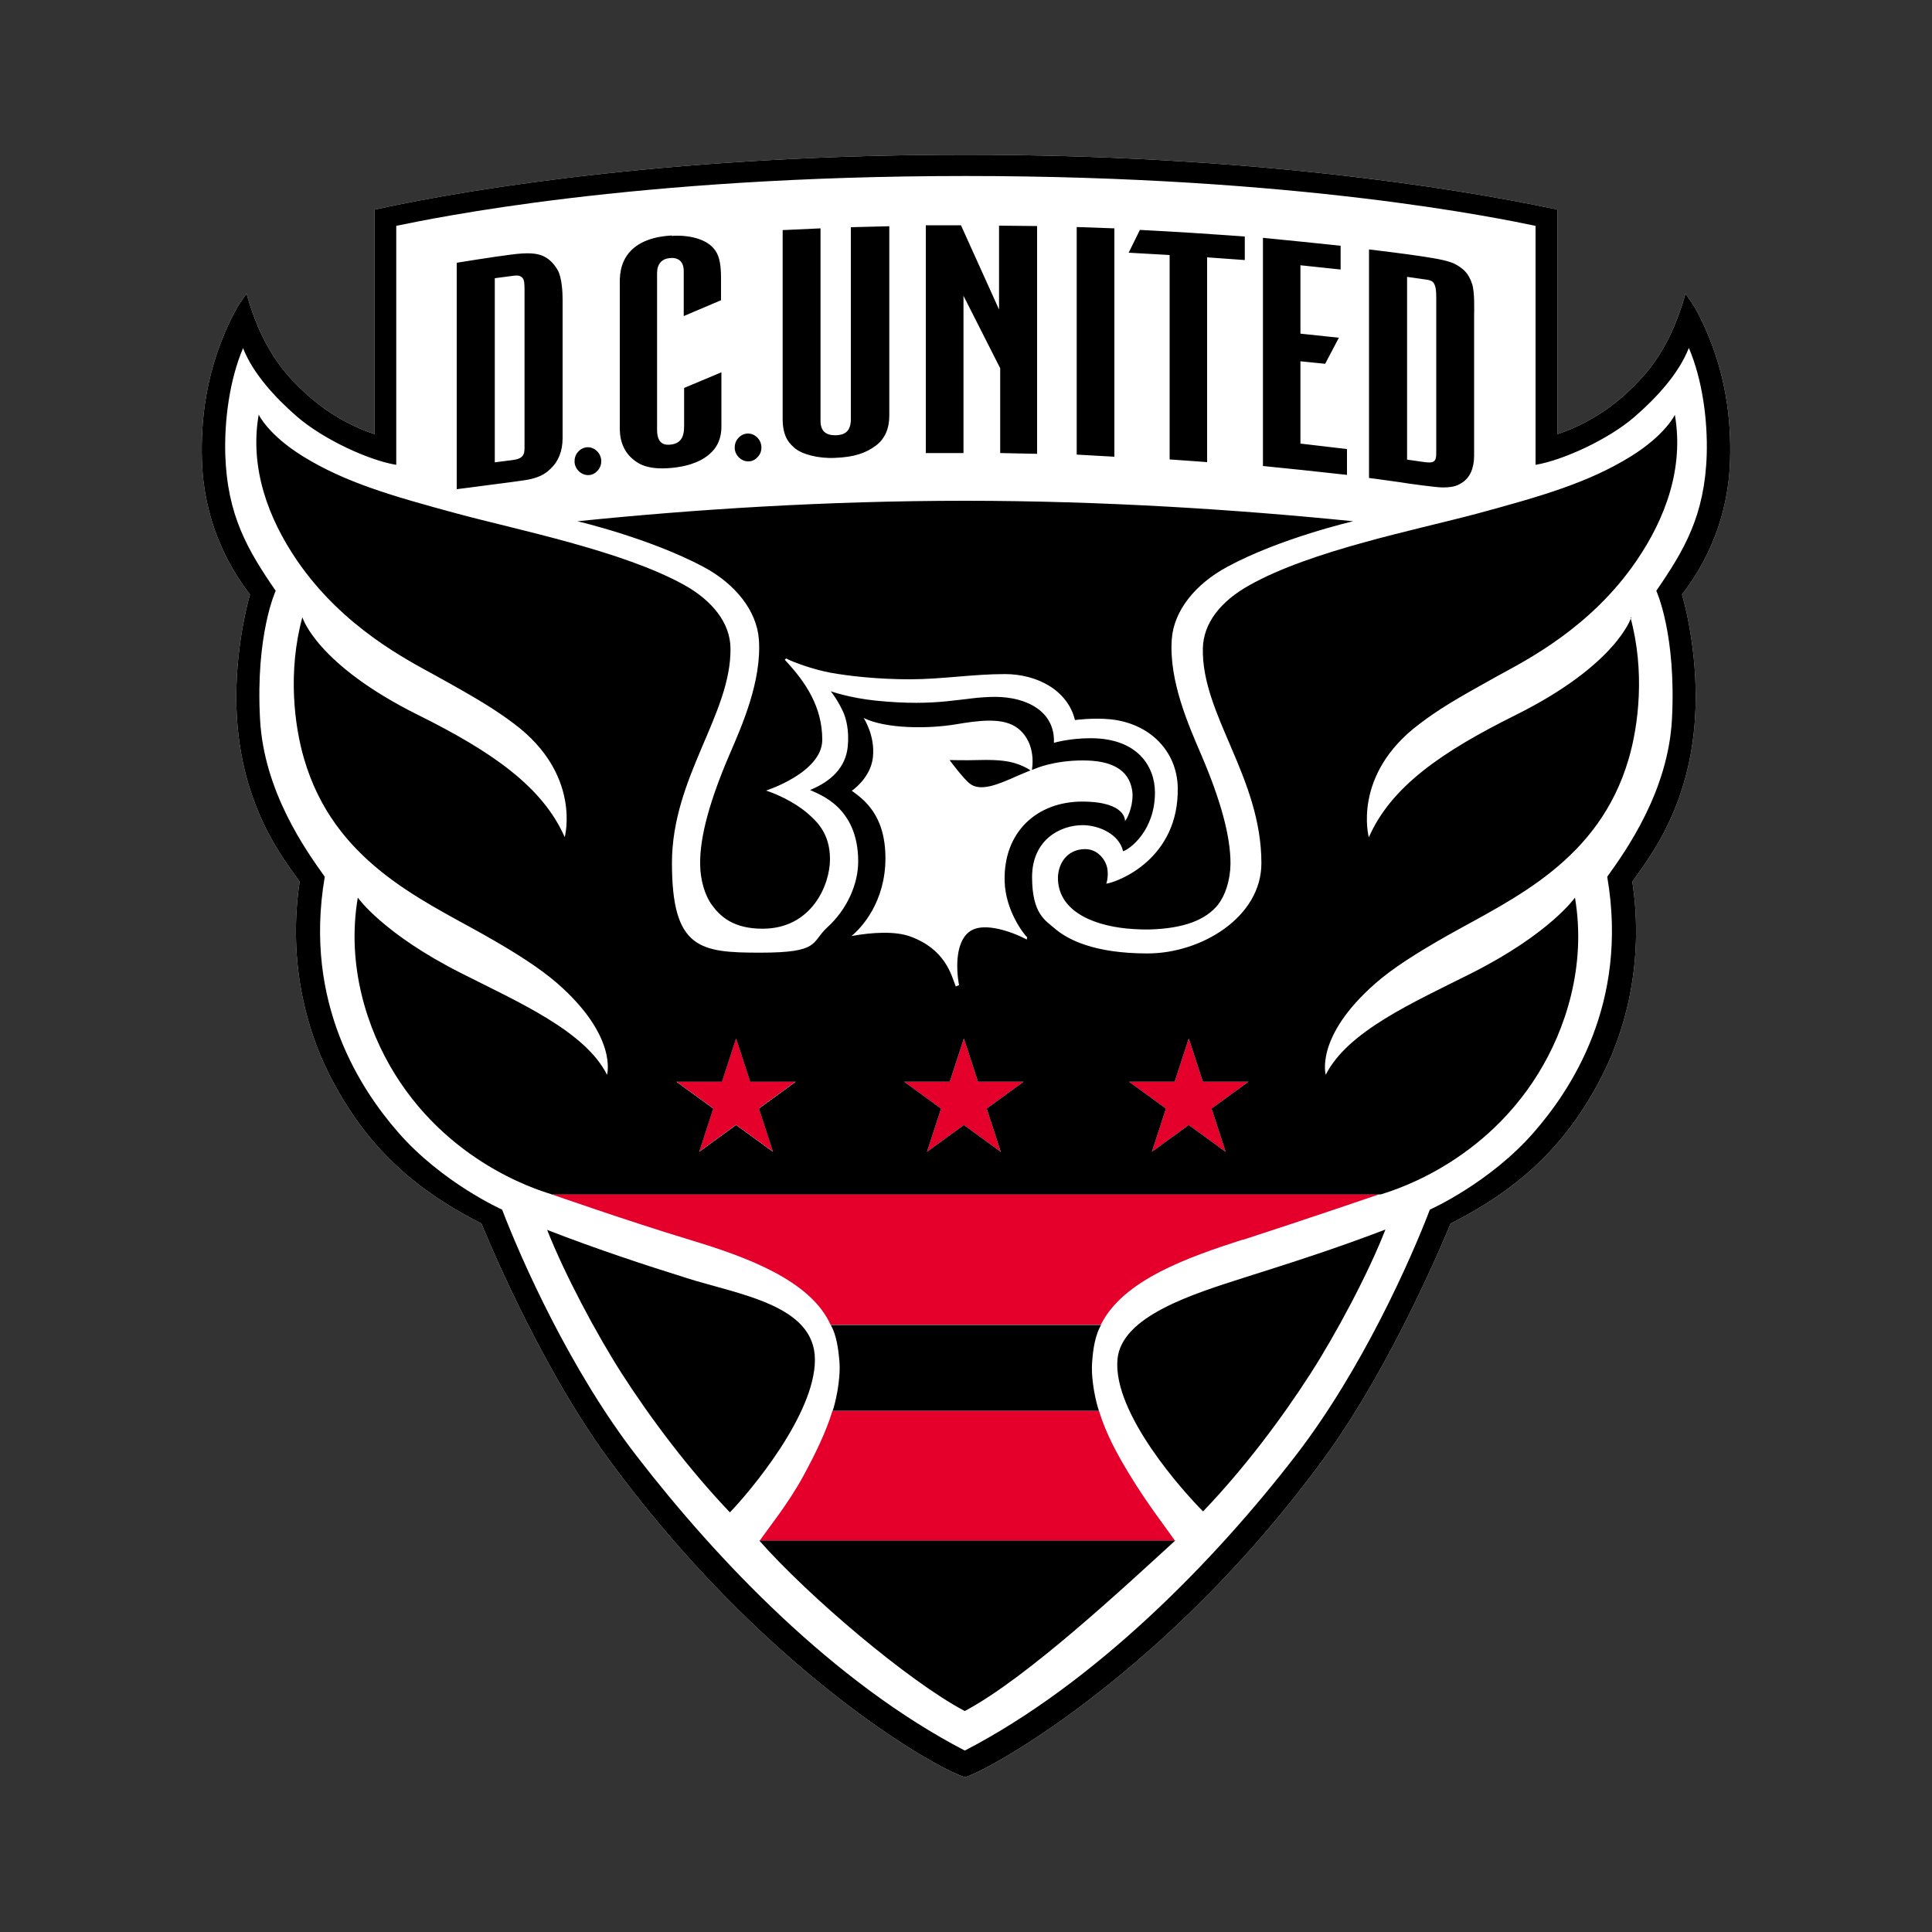
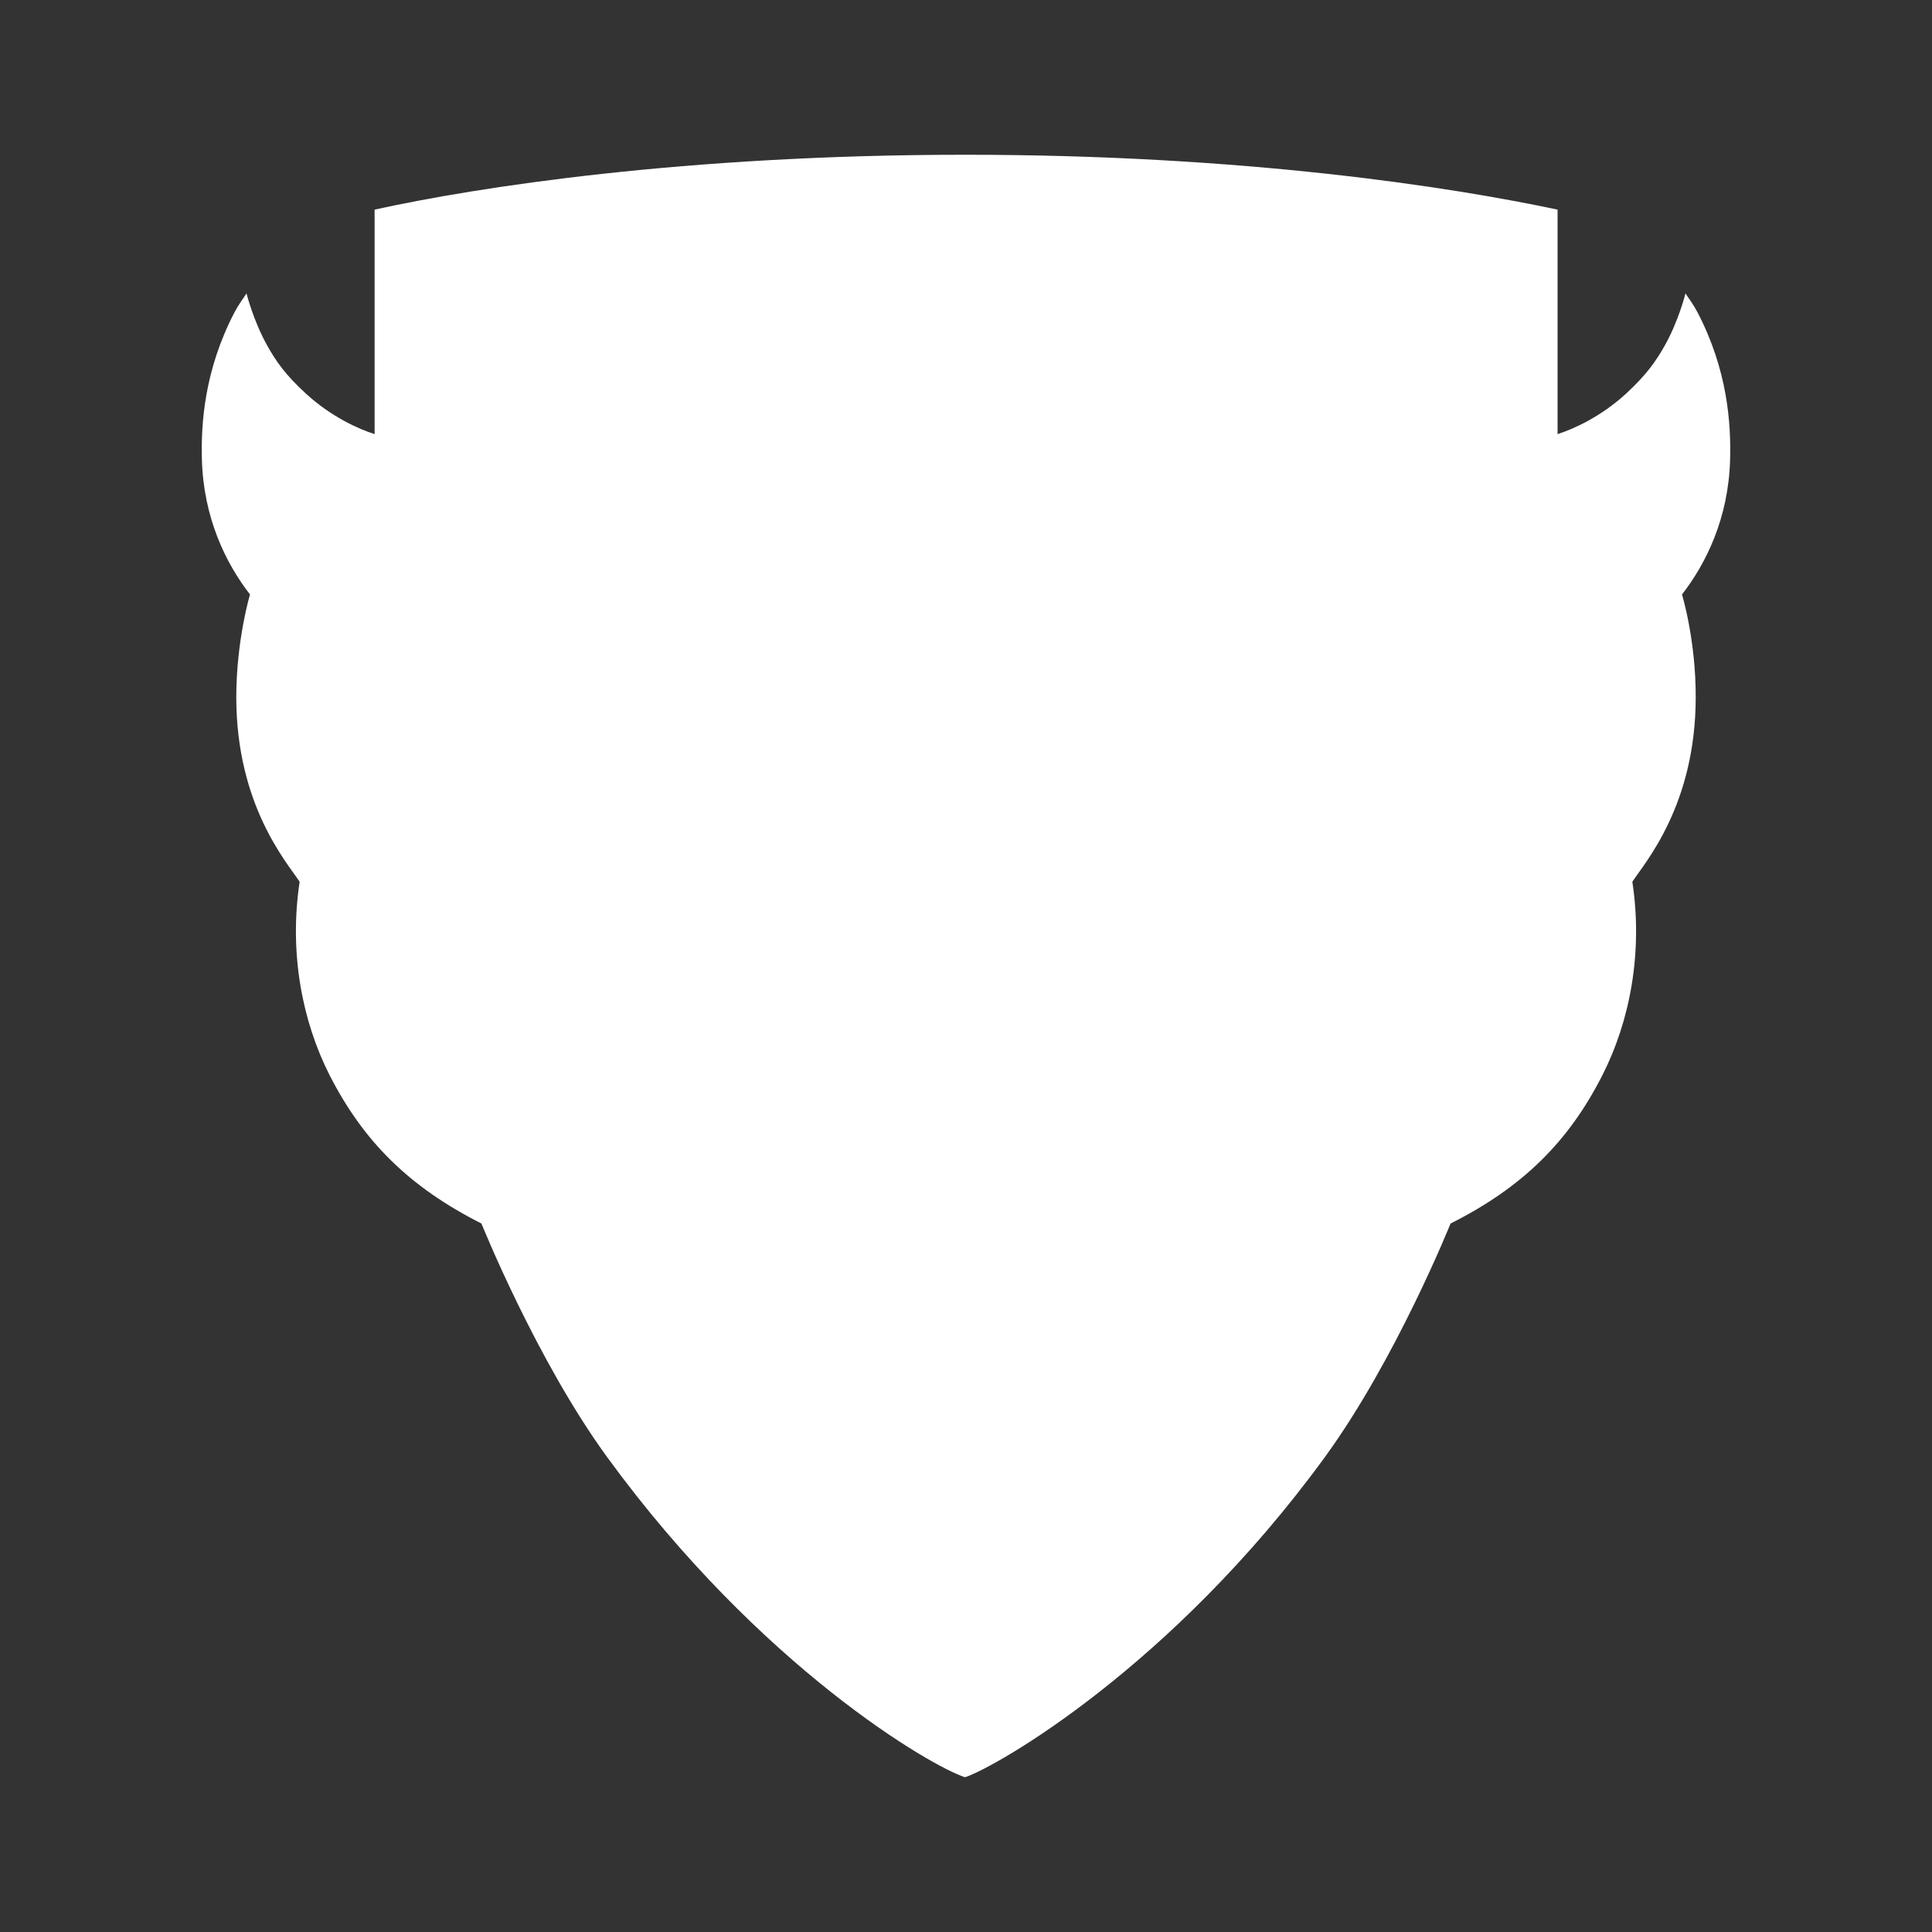
<svg xmlns="http://www.w3.org/2000/svg" viewBox="0 0 1000 1000" version="1.1" height="1000" width="1000" id="Layer_1">
  <rect x="0" y="0" width="1000" height="1000" fill="#333333" stroke="none" />
  <defs>
    <style>
      .st0 {
        fill: #fff;
      }

      .st1 {
        fill: #e4002b;
      }
    </style>
  </defs>
  <path d="M895.5,237.8c-.8,30.3-12.4,53.8-24.9,69.9,0,0,7.2,23.5,7.1,53.4-.1,55.7-26.2,85.2-32.8,95.3,5.6,36.9-1.4,72.4-15.5,100.1-17.4,34.3-41.2,58-78.6,76.8,0,0-28.3,70.5-65.2,121.1-79,108.4-170.2,160.3-186.1,165.5-17.3-5.5-105.7-56.7-185.1-165.5-36.9-50.6-65.2-121.1-65.2-121.1-37.4-18.9-61.1-42.5-78.6-76.8-14.1-27.7-21.1-63.2-15.5-100.1-6.6-10-32.7-39.6-32.8-95.3,0-29.9,7.1-53.4,7.1-53.4-12.5-16.1-24.1-39.7-24.9-69.9-.5-18.6,1.3-46.2,16.8-76,1.9-3.7,4.6-7.4,6.3-9.9,0,0,3.6,14.4,10.8,27.1,4.4,7.9,9.3,15,19.9,24.7,13.1,12,27.1,18.3,35.6,21v-116.2c53.2-11.7,160.9-28.4,305.7-28.4s251.5,16.7,306.6,28.4v116.2c8.4-2.7,22.4-9,35.5-21,10.6-9.8,15.5-16.9,19.9-24.7,7.2-12.7,10.8-27.1,10.8-27.1,1.7,2.5,4.4,6.2,6.3,9.9,15.5,29.8,17.3,57.4,16.8,76Z" class="st0" />
  <g>
-     <path d="M381,537.4l7.3,22.4h23.6l-19.1,13.9,7.3,22.4-19.1-13.9-19.1,13.9,7.3-22.4-19.1-13.9h23.6l7.3-22.4ZM491.6,559.9h-23.6l19.1,13.9-7.3,22.4,19.1-13.9,19.1,13.9-7.3-22.4,19.1-13.9h-23.6l-7.3-22.4-7.3,22.4ZM608,559.9h-23.6l19.1,13.9-7.3,22.4,19.1-13.9,19.1,13.9-7.3-22.4,19.1-13.9h-23.6l-7.3-22.4-7.3,22.4ZM415.9,763.8c-8,14.7-18.1,27-22.7,33.7h215c-4.6-6.6-14.4-19.2-23.2-33.7-6.6-10.8-12.4-21.3-16.2-33.6h-137.9c-3.5,11.4-9,22.5-15,33.6ZM643.1,641.8c32.4-10.5,71-23.7,71-23.7h-428.8s39.6,13.9,72.3,23.8c28.1,8.5,61.9,20.6,72.3,43.8h139.9c11.4-23.2,45.3-35,73.2-44Z" class="st1" />
-     <path d="M533.5,398.8c-2.2-1.5-4.8-2.7-7.9-3.7-3.7-1.1-8.5-2-19.1-1.7-6.5.2-15,0-15,0,0,0,7.3,9.9,10.6,12.3,5.3,4,14,.4,21.1-2.6,3.4-1.6,10.3-4.4,10.3-4.4ZM630.5,468.1c3.6-4.4,6.3-12.5,6.4-20.9.1-14.4-5.2-33.4-15.3-56.9-6.2-14.5-16.6-37.7-15.1-59.3,1-14.9,12.2-28.7,28.7-37.6,27.5-14.9,65.2-23.6,65.2-23.6-59.4-6-129.1-10.6-201-10.6s-141,4.5-200.5,10.6c0,0,37.2,8.7,65.2,23.6,16.5,8.8,27.6,22.7,28.7,37.6,1.5,21.6-8.9,44.9-15.1,59.3-10.1,23.5-15.5,42.5-15.3,56.9,0,8.4,2.6,16.5,6,21.1,4.4,6.1,11.2,12.4,26.3,12.4,25.3,0,34.9-22.5,34.9-36s-7-19.7-11.8-23.9c-6.8-5.8-16.2-10-21.3-11.6,0,0,29.1-9.3,29.1-26.3s-8.5-29.8-19.4-41.4l.7-.7c3,1.7,13.8,5.7,23,7.4,10,1.8,24.8,3.4,41.1,3.4s32.6-2.7,49.1-2.7,32.5,8.2,36.3,23.8c0,0,9.3-1.3,18.3-.4,20.5,2.1,34.5,16.5,34.9,35.3.7,37-30.9,48.9-37,49.8,0,0,1.2-2.9.6-7.5-.6-4.4-4.7-10.4-11.5-10.4-9.6,0-14.4,7.9-14.1,15.8.7,17.2,20,24.5,39.4,25.6,2.9.2,5,.2,7.8.2,18-.5,29.3-4.9,35.8-13ZM895.5,237.8c-.8,30.3-12.4,53.8-24.9,69.9,0,0,7.2,23.5,7.1,53.4-.1,55.7-26.2,85.2-32.8,95.3,5.6,36.9-1.4,72.4-15.5,100.1-17.4,34.3-41.2,58-78.6,76.8,0,0-28.3,70.5-65.2,121.1-79,108.4-170.2,160.3-186.1,165.5-17.3-5.5-105.7-56.7-185.1-165.5-36.9-50.6-65.2-121.1-65.2-121.1-37.4-18.9-61.1-42.5-78.6-76.8-14.1-27.7-21.1-63.2-15.5-100.1-6.6-10-32.7-39.6-32.8-95.3,0-29.9,7.1-53.4,7.1-53.4-12.5-16.1-24.1-39.7-24.9-69.9-.5-18.6,1.3-46.2,16.8-76,1.9-3.7,4.6-7.4,6.3-9.9,0,0,3.6,14.4,10.8,27.1,4.4,7.9,9.3,15,19.9,24.7,13.1,12,27.1,18.3,35.6,21v-116.2c53.2-11.7,160.9-28.4,305.7-28.4s251.5,16.7,306.6,28.4v116.2c8.4-2.7,22.4-9,35.5-21,10.6-9.8,15.5-16.9,19.9-24.7,7.2-12.7,10.8-27.1,10.8-27.1,1.7,2.5,4.4,6.2,6.3,9.9,15.5,29.8,17.3,57.4,16.8,76ZM874.1,180.2c-5.2,13.2-16.6,25.6-28,35.5-13.6,11.8-37.1,22.5-51.3,24.9v-123.7c-17.9-3.7-122.5-25.8-295-25.8s-276.7,22.1-294.7,25.8v123.7c-14.1-2.3-37.6-13.1-51.3-24.9-11.4-9.9-22.8-22.3-28-35.5-7,16.5-9.7,37.3-9.2,55,1,31.5,11.5,49.4,26.1,70.6,0,0-10.5,22.5-8.1,66.5,2,37.3,23.6,67.7,33.5,81.5-11.3,65.9,19.2,110.7,37.9,132.2,22.9,26.3,53.9,40.1,53.9,40.1,9.9,25.9,35.2,83,69.6,127.5,41.6,53.9,101.9,117.2,169.9,152.5,68-35.3,129.5-98.6,171.1-152.5,34.4-44.5,59.7-101.6,69.6-127.5,0,0,31-13.8,53.9-40.1,18.7-21.5,49.2-66.2,37.9-132.2,9.9-13.8,31.5-44.2,33.5-81.5,2.3-44.1-8.1-66.5-8.1-66.5,14.5-21.1,25.1-39,26.1-70.6.5-17.7-2.2-38.5-9.2-55ZM843.9,319.5c7.7,28.2,4.1,56.3-.9,73.3-15.4,52.7-59.6,72.2-93.4,91.2-16.1,9.1-28.7,17.1-37.7,25-31.5,27.6-25.7,47.3-25.7,47.3,11.4-22.6,45.5-37.5,75.3-52.5,40.7-20.5,53.7-39.2,53.7-39.2,6,35.4-4.9,68.3-19.1,91.2-30.5,49.3-79.9,61.7-81.3,62.4h-429.2c-1.5-.7-50.8-13.1-81.3-62.4-14.2-22.9-25.1-55.9-19.1-91.2,0,0,13,18.7,53.7,39.2,29.8,15.1,63.9,29.9,75.3,52.5,0,0,5.8-19.7-25.7-47.3-9.1-7.9-21.6-15.9-37.7-25-33.8-19-78-38.5-93.4-91.2-5-17-8.6-45-.9-73.3,0,0,7.2,24.4,60,50.6,38.2,19,64.3,37.1,75.8,63.2,0,0,8.9-32.3-26.1-58.6-10-7.5-18.3-12.6-40.5-24.9-14.7-8.1-48.1-24.9-71.9-59.6-14.9-21.8-24.7-47.9-19.9-75.6,0,0,4.8,10.4,22.9,21.6,21.9,13.5,45.7,20.4,79.3,29.5,31.7,8.6,86,19.3,118.1,37.1,14.5,8.1,23.7,19.6,23.9,32.6.5,34.2-30.3,66.8-30.3,111.3s14.5,46.4,45.7,46.4,26.2-5.3,34.6-13c10.5-9.5,16.1-22.7,16.1-34.2,0-28.4-20.3-34.7-24.9-37,10.9-4.5,18.4-11.6,19.5-22.5.8-8.6-.9-14.7-2.5-18.2-3-6.4-6.3-10.4-6.3-10.4,0,0,9.6,3.4,22.9,4.8,33.6,3.5,45.3-1.9,62.1-1.9s31.2,7.8,30.5,23.8c0,0,7.8-2.4,19-2.4,24.5,0,33.3,14.8,33.3,28.1,0,19.8-13.1,29.4-16.5,30.4-2-8.9-12.6-13.5-20.9-13.5-11.8,0-26.2,7.7-26.2,26.9s7.1,22.5,11.5,26.4c6.8,5.9,20.5,13.1,48.3,13.1s58.9-18.8,58.9-46.7c0-44.5-31.1-76.9-30.3-111.3.3-13,9.2-24.3,24.1-32.6,32-18,86.3-28.6,118-37.1,33.6-9.1,57.4-16,79.3-29.5,18.1-11.2,22.9-21.6,22.9-21.6,4.8,27.7-5,53.8-19.9,75.6-23.7,34.7-57.1,51.5-71.9,59.6-22.2,12.3-30.5,17.3-40.5,24.9-35,26.3-26.1,58.6-26.1,58.6,11.5-26.2,37.6-44.2,75.8-63.2,52.7-26.2,60-50.6,60-50.6ZM392.8,573.8l19.1-13.9h-23.6l-7.3-22.4-7.3,22.4h-23.6l19.1,13.9-7.3,22.4,19.1-13.9,19.1,13.9-7.3-22.4ZM510.7,573.8l19.1-13.9h-23.6l-7.3-22.4-7.3,22.4h-23.6l19.1,13.9-7.3,22.4,19.1-13.9,19.1,13.9-7.3-22.4ZM531.7,485.2c-1.9-1.8-11.3-13.9-11.7-29.1-.7-25.7,17-41.2,40.1-41.2s22.2,10.1,22.2,10.1c1.8-2.1,4.7-9.6,3.7-16-1.8-10.9-11-15.4-25.5-15.4-15.1,0-24.5,4.2-24.5,4.2l-1.9.7s2.8-13.5-7.1-21.4c-7.6-6.1-20.8-4.1-32.2-2.2-14.3,2.4-36.3,2.4-47.8-3.3,0,0,6.1,9.1,4.8,20.5-1,8.6-7.4,14.7-10.9,17.2,6,4.4,17.4,12.3,17.4,34.9s-12.3,36-17.6,40.3c10.8-2,22.7-2.6,30.4.2,18.1,6.6,21.2,19.6,23.6,25.9l1.7-.7c-1.6-8.5-2.1-23.8,6.7-28.5,7-3.7,20,.5,28.4,4.9,0,0,0-1.2.3-1ZM627.1,573.8l19.1-13.9h-23.6l-7.3-22.4-7.3,22.4h-23.6l19.1,13.9-7.3,22.4,19.1-13.9,19.1,13.9-7.3-22.4ZM355.4,661.5c-21.5-6.7-45.8-14.7-72.2-24.9,9,22.8,25.5,53.9,38.8,74.6,14.7,22.9,34.6,49.4,55.8,71.6,10.6-11,44-50.7,44-79s-38.8-33.6-66.5-42.3ZM578.4,703.6c-2.5,28.2,34.9,69.3,44.3,78.7,21.3-22.2,40.9-48.4,55.6-71.3,13.3-20.7,29.9-51.8,38.8-74.6-26.4,10.1-49.8,17.5-72.2,24.6-27.6,8.8-64.5,20.2-66.5,42.6ZM430,685.8c2.9,5.1,3.9,11.9,4.5,19.1.7,9.8-2.3,21.9-3.5,25.3h137.8c-1.2-3.3-4.3-15.5-3.5-25.3.5-7.3,1.7-14,4.6-19.1h-139.9ZM499.4,885.6c32.1-17,82.7-64.3,108.9-88.2h-215.3c25.4,28.8,77.2,72.8,106.3,88.2ZM291.2,155c0-3.5-.3-11.3-2.6-15.3-2.2-3.8-5-6.2-8-7.4-3-1.2-7.4-1.7-16.2-.5-8.3,1-28,4.2-28,4.2v117.2c0,0,12-1.5,16.2-2.1,4.5-.6,18.4-2.3,21.5-3,6.5-1.4,9-3.7,10.9-5.5,3.9-3.6,6.2-9,6.2-15.8v-71.8ZM270.1,236.4c-1.2,1.1-3.1,1.5-4.6,1.7l-9.4,1.2v-95.3c0,0,9.9-1.3,9.9-1.3,2.2-.3,3.5.1,4.4,1.1,1,1,1.1,3.1,1.1,6.6v81c0,1.8,0,3.6-1.4,5ZM763,163.4c0-2.8.4-12.3-1.1-16.6-1.8-5.3-4.2-7.4-7.8-9.6-3.4-2.1-9.5-3.2-18-4.5-8.3-1.3-27.5-3.6-27.5-3.6v118.3s12.1,1.6,16.1,2.2c4,.7,18.8,2.7,21.9,2.7,6.5,0,8.2-1.3,10.2-2.5,3.9-2.5,6.2-7.2,6.2-14v-72.4ZM743.4,234.7c0,2.3-.4,3.4-1.1,4-1.2.9-3,.7-4.9.5l-9.1-1.3v-94.6l9.8,1.4c2.9.4,3.8,1.1,4.5,2.8.5,1.1.8,2.9.8,6.4v80.9ZM304.8,245.9c1.9-.1,3.4-1,4.7-2.5,1.3-1.5,1.8-3.3,1.7-5.2-.2-2-1-3.6-2.4-4.9-1.5-1.3-3.1-1.9-5-1.8-1.9.2-3.4,1-4.7,2.5-1.3,1.5-1.8,3.3-1.7,5.2.1,1.9,1,3.6,2.4,4.9,1.5,1.3,3.2,1.9,5,1.8M387.7,238.8c1.9-.1,3.4-1,4.7-2.5,1.3-1.5,1.8-3.3,1.7-5.2-.2-2-1-3.6-2.4-4.9-1.5-1.3-3.1-1.9-5-1.8-1.9.2-3.4,1-4.7,2.5-1.3,1.5-1.8,3.3-1.7,5.2.1,1.9,1,3.6,2.4,4.9,1.5,1.3,3.2,1.9,5,1.8M347.7,121.9c-3.5.2-14.4.9-21.1,7.8-6.2,6.3-5.8,14.6-5.8,17.5v75c.1,6.8,2.6,12.2,7.2,15.8,2.1,1.7,6.8,5.4,19.5,4.2,10.8-1,16.7-4.4,19.9-7.3,5.8-5.1,6-11.5,6-14.4v-27.8s-19.3,8.1-19.3,8.1v19.9c0,6.1-2.2,8.8-6.8,9.4-3,.4-7.2,0-7.2-7.6v-81.2c0-4.6,2.4-7.3,6.4-7.7,4.1-.5,7.4,1.3,7.4,6.7v23.3s19.3-8.2,19.3-8.2v-11.4c0-6-.6-10.8-2.8-14.1-4.3-6.6-14.7-8.4-22.7-7.8ZM460.3,117.1l-19.9.5v99.4c0,7-4,8.2-8,8.3-4.9,0-7.7-2.1-7.7-7.5v-99.6l-19.6.9v97.7c0,10.2,4.2,13.2,6.1,15,3.7,3.3,12.2,5.6,20.9,5.2,10.4-.4,16.2-2.6,21.3-6.4,4.7-3.5,6.9-9,6.9-15.4v-98.2ZM536.7,117l-19.6-.2v43.4c0,0-19.7-43.6-19.7-43.6h-18.2v117.9h19.5s0-81.4,0-81.4l19,37.5v43.9l19.1.4v-117.9ZM576.8,118.2l-19.5-.7v117.8l19.5,1.1v-118.2ZM697,232.4l-23.9-2.8v-42.6s12.8,1.3,12.8,1.3l7.1-13.5-19.9-2.1v-35.4l20.8,2.2v-12.3c0,0-13.3-1.4-19.2-2-4.9-.5-21-2.1-21-2.1v118.1s14.9,1.5,20.5,2.1c6.3.7,23,2.5,23,2.5v-13.3ZM644.2,122.4s-19.8-1.4-27.8-1.9c-11-.7-26.4-1.5-26.4-1.5l-5.8,11.8,21.2,1.2v105.8s19.9,1.4,19.4,1.4v-106s19.5,1.4,19.5,1.4v-12.1Z" />
-   </g>
+     </g>
</svg>